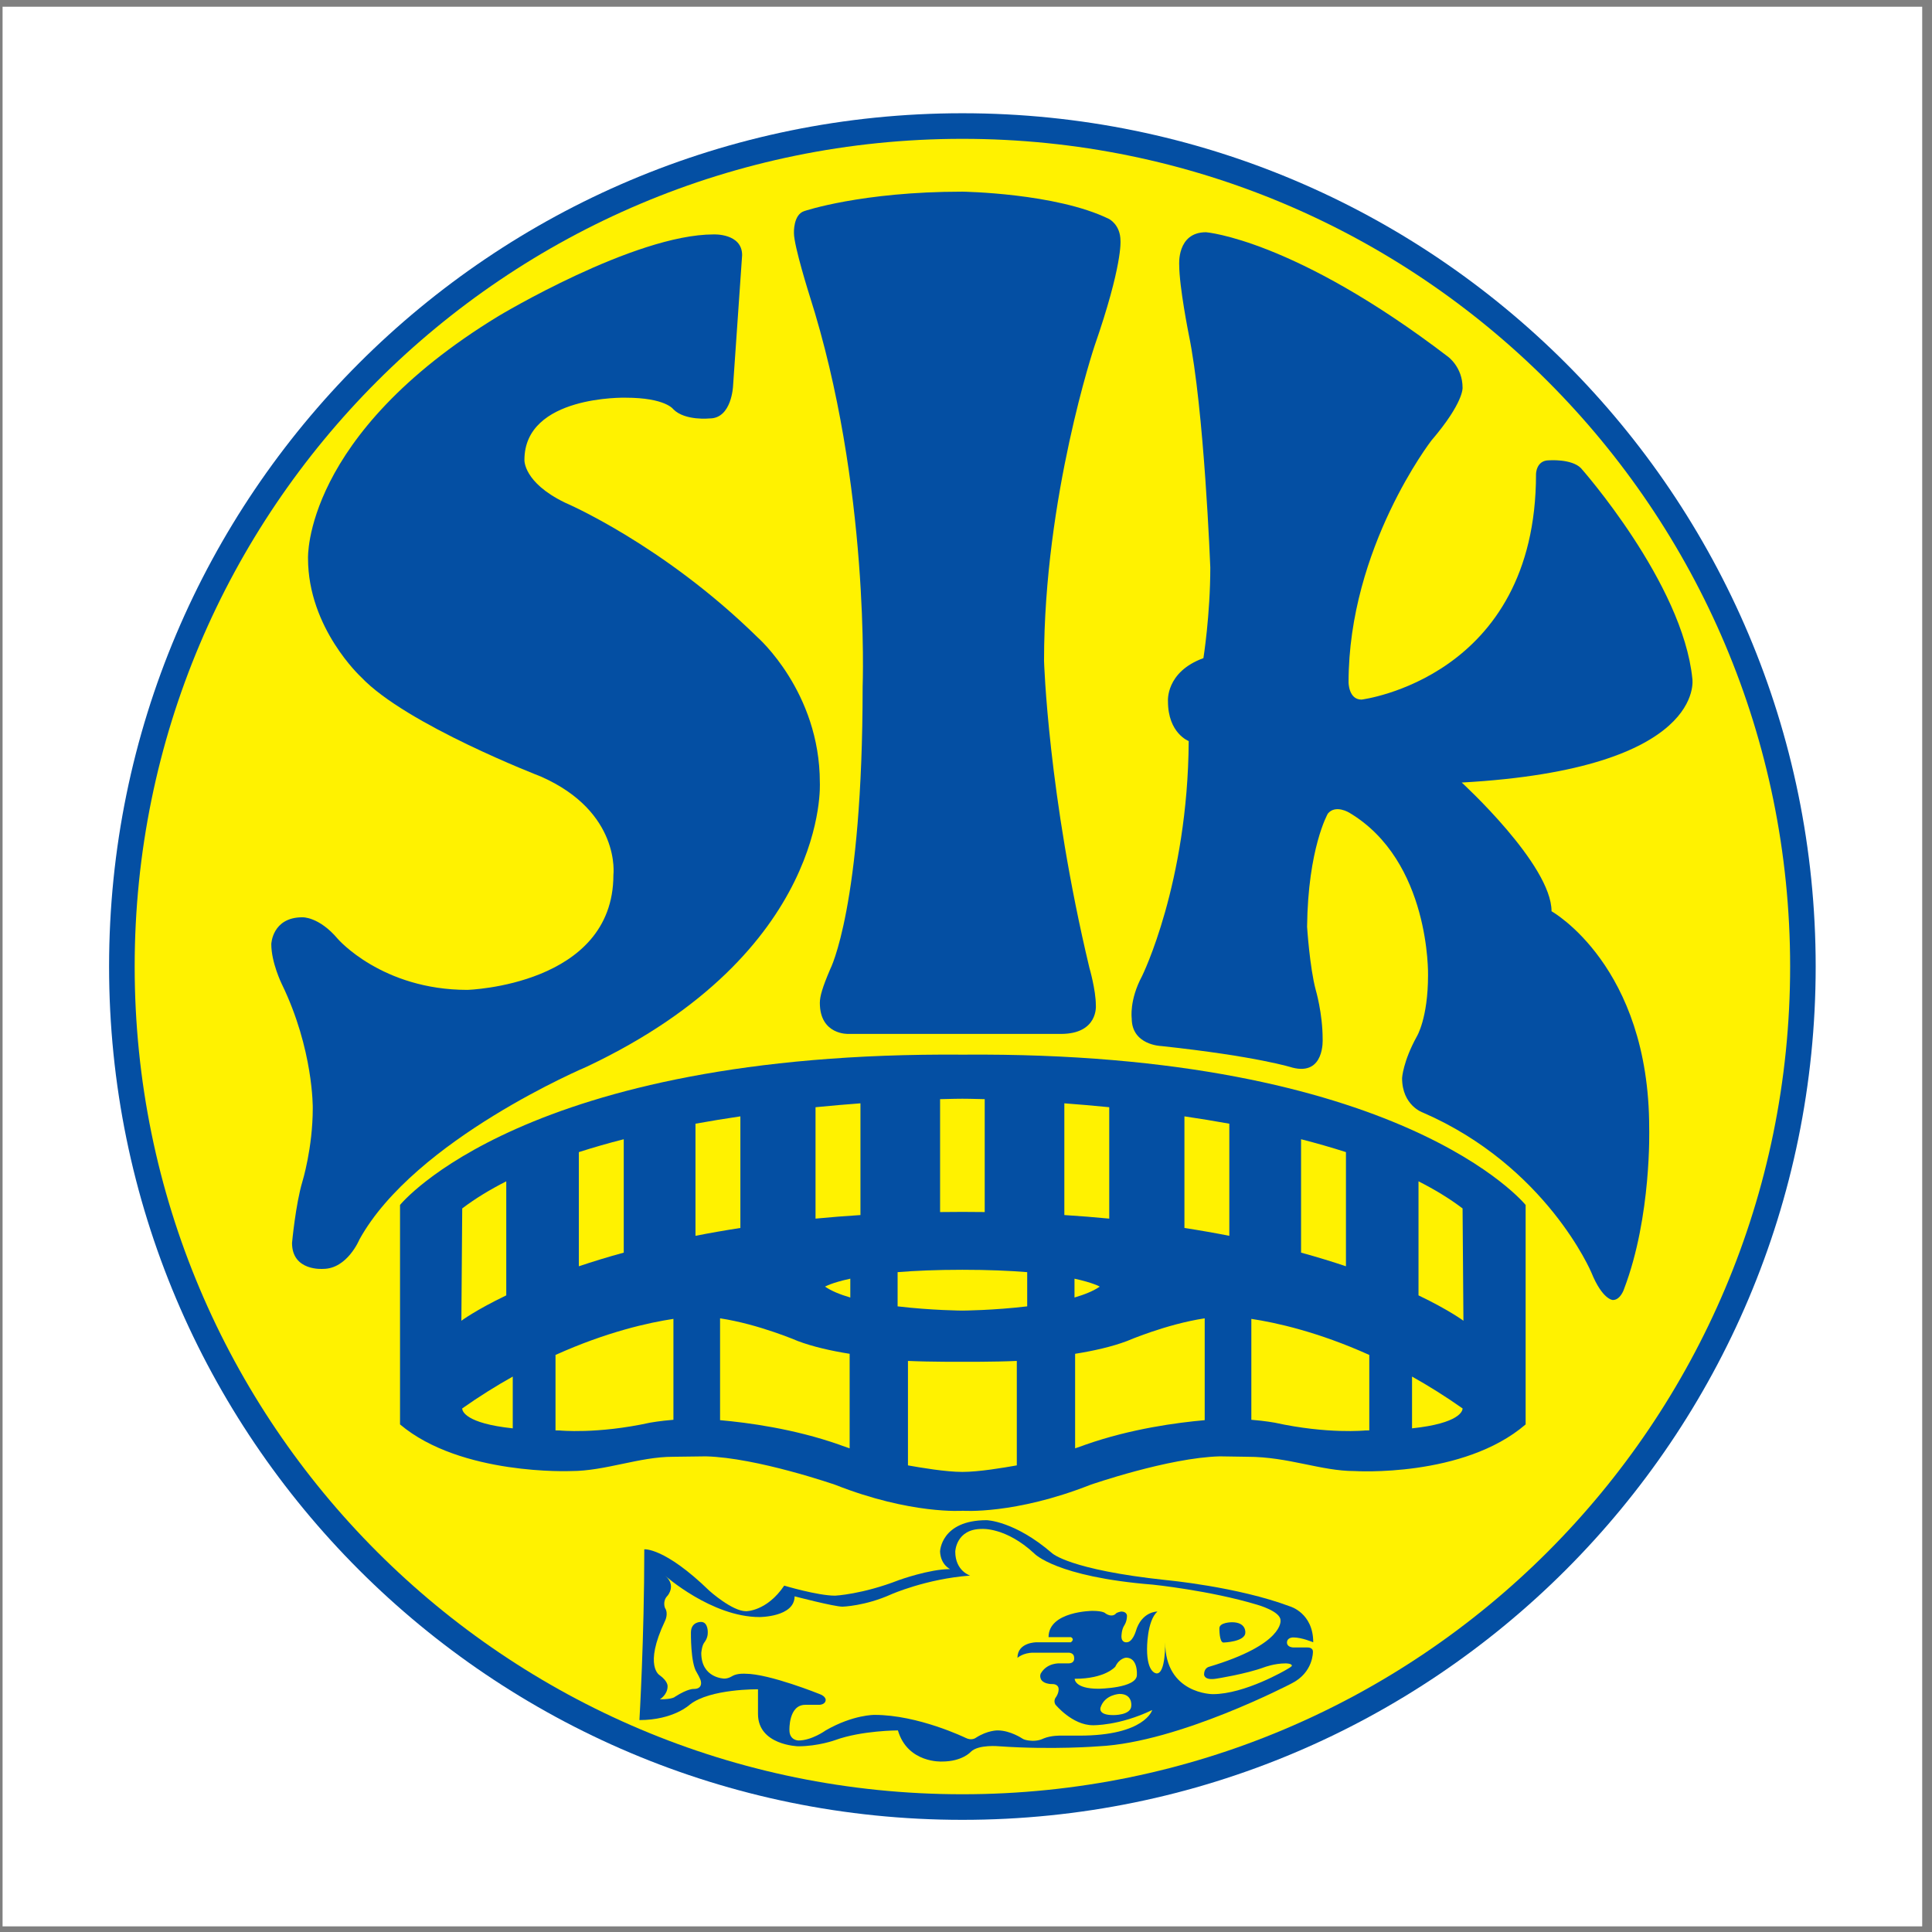
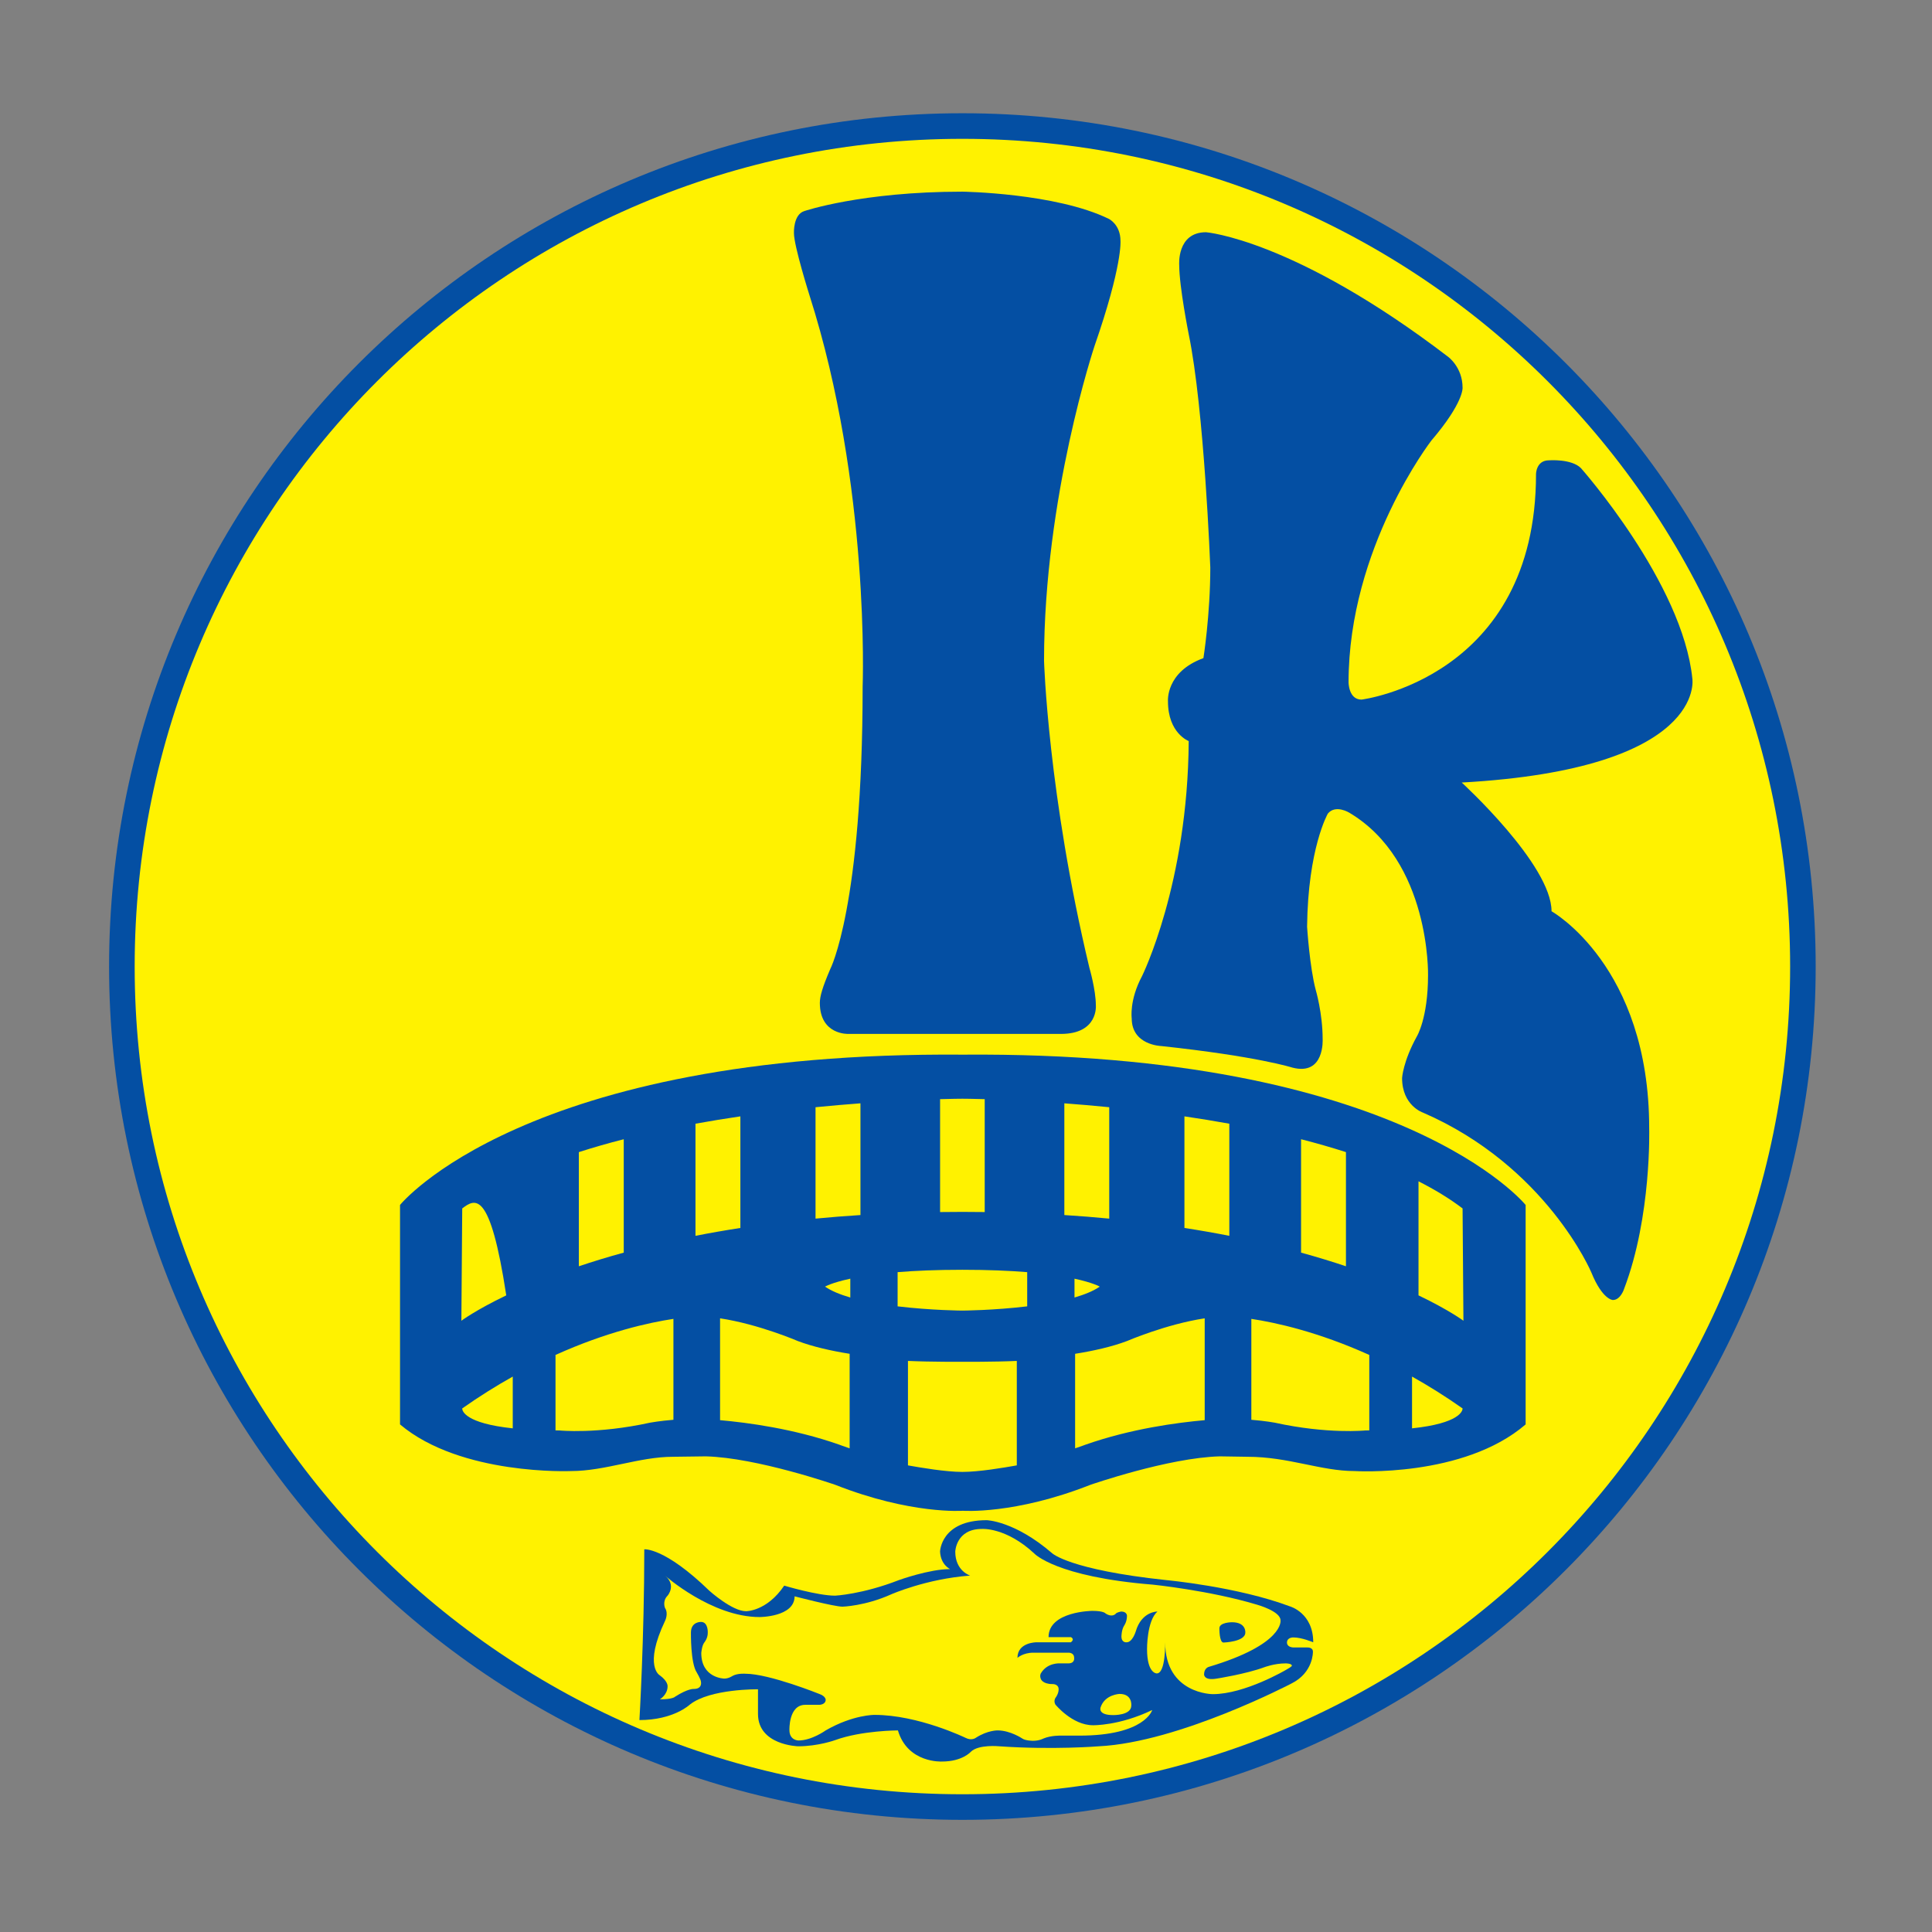
<svg xmlns="http://www.w3.org/2000/svg" width="194pt" height="194pt" viewBox="0 0 194 194" version="1.1">
  <rect x="0" y="0" width="194" height="194" fill="#808080" stroke="none" />
  <g id="surface1">
-     <path style=" stroke:none;fill-rule:evenodd;fill:rgb(100%,100%,100%);fill-opacity:1;" d="M 0.258 0.676 L 193.016 0.676 L 193.016 193.434 L 0.258 193.434 L 0.258 0.676 " />
    <path style=" stroke:none;fill-rule:evenodd;fill:rgb(1.599%,31%,63.899%);fill-opacity:1;" d="M 182.32 97.055 C 182.32 144.379 143.961 182.738 96.637 182.738 C 49.316 182.738 10.953 144.379 10.953 97.055 C 10.953 49.734 49.316 11.371 96.637 11.371 C 143.961 11.371 182.32 49.734 182.32 97.055 " />
    <path style=" stroke:none;fill-rule:evenodd;fill:rgb(100%,94.899%,0%);fill-opacity:1;" d="M 179.754 97.055 C 179.754 142.957 142.539 180.168 96.637 180.168 C 50.734 180.168 13.523 142.957 13.523 97.055 C 13.523 51.152 50.734 13.941 96.637 13.941 C 142.539 13.941 179.754 51.152 179.754 97.055 " />
    <path style=" stroke:none;fill-rule:evenodd;fill:rgb(1.599%,31%,63.899%);fill-opacity:1;" d="M 94.59 176.883 C 94.59 176.883 91.141 177.078 90.164 173.758 C 90.164 173.758 86.523 173.758 83.855 174.734 C 83.855 174.734 82.164 175.352 80.145 175.352 C 80.145 175.352 76.113 175.254 76.113 172.102 L 76.113 169.629 C 76.113 169.629 71.312 169.562 69.281 171.156 C 69.281 171.156 67.656 172.719 64.207 172.719 C 64.207 172.719 64.695 164.52 64.695 155.574 C 64.695 155.574 66.711 155.348 71.234 159.738 C 71.234 159.738 73.512 161.789 74.91 161.789 C 74.91 161.789 76.988 161.82 78.746 159.219 C 78.746 159.219 82.098 160.227 83.855 160.227 C 83.855 160.227 86.586 160.098 90.262 158.664 C 90.262 158.664 93.32 157.559 95.402 157.559 C 95.402 157.559 94.461 157.137 94.395 155.805 C 94.395 155.805 94.461 152.648 99.078 152.648 C 99.078 152.648 101.875 152.711 105.648 155.965 C 105.648 155.965 107.355 157.625 117.098 158.664 C 117.098 158.664 124.223 159.316 129.523 161.301 C 129.523 161.301 131.867 161.949 131.867 164.91 C 131.867 164.91 130.73 164.422 129.883 164.422 C 129.883 164.422 129.23 164.391 129.23 164.945 C 129.23 164.945 129.199 165.43 129.949 165.43 L 131.281 165.43 C 131.281 165.43 131.836 165.398 131.836 165.855 C 131.836 165.855 131.898 167.938 129.688 169.043 C 129.688 169.043 118.398 174.961 110.332 175.352 C 110.332 175.352 105.746 175.727 100.348 175.352 C 100.348 175.352 98.25 175.141 97.484 175.906 C 97.484 175.906 96.637 176.883 94.59 176.883 " />
-     <path style=" stroke:none;fill-rule:evenodd;fill:rgb(100%,94.899%,0%);fill-opacity:1;" d="M 107.914 168.574 C 107.914 168.574 107.871 169.574 110.301 169.574 C 110.301 169.574 114.16 169.531 114.16 168.184 C 114.16 168.184 114.289 166.453 113.074 166.453 C 113.074 166.453 112.398 166.492 111.992 167.359 C 111.992 167.359 110.996 168.574 107.914 168.574 " />
    <path style=" stroke:none;fill-rule:evenodd;fill:rgb(100%,94.899%,0%);fill-opacity:1;" d="M 111.773 172.219 C 111.773 172.219 113.598 172.262 113.598 171.266 C 113.598 171.266 113.727 170.094 112.426 170.094 C 112.426 170.094 110.949 170.137 110.516 171.438 C 110.516 171.438 110.188 172.219 111.773 172.219 " />
    <path style=" stroke:none;fill-rule:evenodd;fill:rgb(100%,94.899%,0%);fill-opacity:1;" d="M 66.258 170.637 C 66.258 170.637 67.035 170.18 67.035 169.336 C 67.035 169.336 67.102 168.848 66.258 168.23 C 66.258 168.23 64.598 167.352 66.777 162.766 C 66.777 162.766 67.152 162.031 66.777 161.465 C 66.777 161.465 66.484 160.781 67.035 160.227 C 67.035 160.227 67.949 159.184 66.777 158.211 C 66.777 158.211 71.461 162.375 76.273 162.375 C 76.273 162.375 79.789 162.375 79.789 160.293 C 79.789 160.293 83.758 161.332 84.602 161.332 C 84.602 161.332 86.879 161.27 89.48 160.098 C 89.48 160.098 93.012 158.535 97.418 158.211 C 97.418 158.211 95.922 157.754 95.922 155.805 C 95.922 155.805 95.988 153.527 98.59 153.527 C 98.59 153.527 100.996 153.332 103.859 155.996 C 103.859 155.996 106.008 158.34 115.766 159.121 C 115.766 159.121 121.492 159.707 126.238 161.137 C 126.238 161.137 128.582 161.789 128.582 162.699 C 128.582 162.699 129.004 165.105 121.359 167.383 C 121.359 167.383 120.906 167.512 120.906 168.133 C 120.906 168.133 120.871 168.781 122.172 168.555 C 122.172 168.555 125.102 168.098 126.953 167.414 C 126.953 167.414 127.965 167.027 129.102 167.027 C 129.102 167.027 129.719 167.027 129.719 167.254 C 129.719 167.254 129.816 167.301 129.137 167.676 C 129.137 167.676 125.004 170.117 121.781 170.117 C 121.781 170.117 117 170.117 117 164.91 C 117 164.91 117.066 168.035 116.156 168.035 C 116.156 168.035 115.18 168.066 115.18 165.594 C 115.18 165.594 115.148 162.766 116.223 161.82 C 116.223 161.82 114.629 161.789 114.039 163.836 C 114.039 163.836 113.715 164.91 113.129 164.91 C 113.129 164.91 112.609 164.977 112.609 164.324 C 112.609 164.324 112.609 163.676 112.871 163.25 C 112.871 163.25 113.164 162.863 113.164 162.242 C 113.164 162.242 113.164 161.82 112.578 161.82 C 112.578 161.82 112.188 161.887 112.059 162.016 C 112.059 162.016 111.73 162.473 111.016 162.016 C 111.016 162.016 110.852 161.754 109.684 161.754 C 109.684 161.754 105.289 161.789 105.289 164.391 L 107.535 164.391 C 107.535 164.391 107.957 164.586 107.535 164.91 L 104.055 164.91 C 104.055 164.91 102.168 164.91 102.168 166.473 C 102.168 166.473 102.723 165.953 103.762 165.953 L 107.273 165.953 C 107.273 165.953 107.859 165.918 107.859 166.473 C 107.859 166.473 107.957 167.027 107.273 167.027 L 106.43 167.027 C 106.43 167.027 105.16 166.926 104.512 168.035 C 104.512 168.035 104.379 168.262 104.512 168.586 C 104.512 168.586 104.672 169.105 105.68 169.105 C 105.68 169.105 106.301 169.074 106.301 169.629 C 106.301 169.629 106.332 170.02 105.973 170.508 C 105.973 170.508 105.777 170.797 105.973 171.156 C 105.973 171.156 107.664 173.238 109.746 173.238 C 109.746 173.238 112.383 173.305 115.699 171.711 C 115.699 171.711 114.984 174.281 108.383 174.281 L 106.527 174.281 C 106.527 174.281 105.551 174.246 104.77 174.574 C 104.77 174.574 104.379 174.801 103.73 174.801 C 103.73 174.801 102.98 174.801 102.656 174.574 C 102.656 174.574 101.453 173.758 100.184 173.758 C 100.184 173.758 99.176 173.727 97.973 174.508 C 97.973 174.508 97.566 174.816 96.965 174.508 C 96.965 174.508 92.215 172.199 87.824 172.199 C 87.824 172.199 85.676 172.164 82.91 173.758 C 82.91 173.758 81.512 174.77 80.18 174.77 C 80.18 174.77 79.27 174.77 79.27 173.727 C 79.27 173.727 79.168 171.188 80.863 171.188 L 82.262 171.188 C 82.262 171.188 82.91 171.188 82.91 170.668 C 82.91 170.668 82.895 170.328 82.324 170.117 C 82.324 170.117 77.25 168.066 74.844 168.066 C 74.844 168.066 74.062 168 73.543 168.293 C 73.543 168.293 73.168 168.555 72.73 168.555 C 72.73 168.555 70.418 168.523 70.418 165.984 C 70.418 165.984 70.469 165.27 70.711 164.945 C 70.711 164.945 71.07 164.535 71.07 163.969 C 71.07 163.969 71.137 162.863 70.387 162.863 C 70.387 162.863 69.379 162.828 69.379 163.934 C 69.379 163.934 69.332 167.008 69.965 167.938 C 69.965 167.938 70.387 168.652 70.387 168.879 C 70.387 168.879 70.551 169.594 69.672 169.594 C 69.672 169.594 69.102 169.531 67.785 170.375 C 67.785 170.375 67.574 170.637 66.258 170.637 Z M 122.855 164.934 C 122.855 164.934 125.047 164.867 125.047 163.934 C 125.047 163.934 125.156 162.895 123.703 162.895 C 123.703 162.895 122.445 162.895 122.445 163.5 C 122.445 163.5 122.422 164.934 122.855 164.934 " />
-     <path style=" stroke:none;fill-rule:evenodd;fill:rgb(1.599%,31%,63.899%);fill-opacity:1;" d="M 96.684 151.703 C 96.684 151.703 91.477 152.094 83.887 149.102 C 83.887 149.102 76.035 146.371 70.875 146.238 L 67.578 146.281 C 64.195 146.281 60.77 147.715 57.344 147.715 C 57.344 147.715 46.281 148.191 40.168 143.031 L 40.168 120.996 C 40.168 120.996 52.617 105.555 96.684 105.902 C 140.746 105.555 153.195 120.996 153.195 120.996 L 153.195 143.031 C 146.949 148.406 136.02 147.715 136.02 147.715 C 132.637 147.715 129.383 146.281 125.266 146.281 L 122.488 146.238 C 117.328 146.371 109.477 149.102 109.477 149.102 C 101.887 152.094 96.684 151.703 96.684 151.703 Z M 96.551 110.328 C 96.551 110.328 96.582 110.328 96.637 110.328 C 96.691 110.328 96.727 110.328 96.727 110.328 Z M 146.863 141.426 L 146.863 141.457 C 146.863 141.438 146.863 141.426 146.863 141.426 Z M 46.414 141.457 L 46.414 141.426 C 46.414 141.426 46.41 141.438 46.414 141.457 Z M 118.934 112.098 L 118.934 123.305 C 120.508 123.547 122.012 123.812 123.441 124.094 L 123.441 112.836 C 121.926 112.562 120.418 112.316 118.934 112.098 Z M 106.875 110.789 L 106.875 122.008 C 108.426 122.105 109.93 122.227 111.383 122.367 L 111.383 111.18 C 109.797 111.023 108.285 110.895 106.875 110.789 Z M 130.645 114.395 L 130.645 125.781 C 132.273 126.227 133.781 126.691 135.152 127.152 L 135.152 115.688 C 133.688 115.219 132.176 114.785 130.645 114.395 Z M 142.438 118.621 L 142.438 130.074 C 145.512 131.547 146.949 132.621 146.949 132.621 L 146.863 121.344 C 145.555 120.348 144.062 119.445 142.438 118.621 Z M 96.637 110.328 C 96.391 110.328 95.609 110.336 94.398 110.371 L 94.398 121.707 C 95.137 121.695 95.883 121.691 96.637 121.691 C 97.395 121.691 98.137 121.695 98.879 121.707 L 98.879 110.371 C 97.668 110.336 96.883 110.328 96.637 110.328 Z M 69.836 112.836 L 69.836 124.094 C 71.266 123.812 72.77 123.547 74.344 123.305 L 74.344 112.098 C 72.859 112.316 71.348 112.562 69.836 112.836 Z M 81.891 111.18 L 81.891 122.367 C 83.348 122.227 84.852 122.105 86.402 122.008 L 86.402 110.789 C 84.992 110.895 83.48 111.023 81.891 111.18 Z M 58.125 115.688 L 58.125 127.152 C 59.496 126.691 61.004 126.227 62.633 125.781 L 62.633 114.395 C 61.098 114.785 59.59 115.219 58.125 115.688 Z M 46.414 121.344 L 46.328 132.621 C 46.328 132.621 47.766 131.547 50.836 130.074 L 50.836 118.621 C 49.215 119.445 47.723 120.348 46.414 121.344 Z M 113.164 134.66 C 111.66 135.227 109.836 135.641 107.957 135.941 L 107.957 145.434 C 108.613 145.215 109 145.066 109 145.066 C 113.574 143.457 118.258 142.844 120.969 142.605 L 120.969 132.379 C 117.102 132.961 113.164 134.66 113.164 134.66 Z M 125.652 132.434 L 125.652 142.566 C 127.059 142.68 127.996 142.855 127.996 142.855 C 133.332 144.027 137.105 143.637 137.105 143.637 C 137.238 143.637 137.363 143.633 137.496 143.633 L 137.496 136.055 C 132.355 133.738 128.121 132.805 125.652 132.434 Z M 146.863 141.457 L 146.863 141.426 C 145.129 140.203 143.43 139.148 141.789 138.227 L 141.789 143.426 C 146.586 142.918 146.852 141.664 146.863 141.457 Z M 96.637 147.801 C 98.297 147.801 100.762 147.383 102.102 147.145 L 102.102 136.656 C 99.805 136.762 96.637 136.742 96.637 136.742 C 96.637 136.742 93.473 136.762 91.172 136.656 L 91.172 147.145 C 92.516 147.383 94.98 147.801 96.637 147.801 Z M 80.113 134.66 C 80.113 134.66 76.176 132.961 72.305 132.379 L 72.305 142.605 C 75.02 142.844 79.703 143.457 84.277 145.066 C 84.277 145.066 84.664 145.215 85.316 145.434 L 85.316 135.941 C 83.441 135.641 81.617 135.227 80.113 134.66 Z M 55.781 136.055 L 55.781 143.633 C 55.91 143.633 56.035 143.637 56.172 143.637 C 56.172 143.637 59.945 144.027 65.281 142.855 C 65.281 142.855 66.219 142.68 67.621 142.566 L 67.621 132.434 C 65.156 132.805 60.918 133.738 55.781 136.055 Z M 46.414 141.426 L 46.414 141.457 C 46.422 141.664 46.691 142.918 51.488 143.426 L 51.488 138.227 C 49.848 139.148 48.148 140.203 46.414 141.426 Z M 107.895 130.289 C 108.91 129.992 109.797 129.633 110.43 129.195 C 110.43 129.195 109.781 128.805 107.895 128.398 Z M 103.145 131.176 L 103.145 127.742 C 101.387 127.598 99.246 127.504 96.637 127.504 C 94.031 127.504 91.891 127.598 90.133 127.742 L 90.133 131.176 C 93.516 131.582 96.637 131.602 96.637 131.602 C 96.637 131.602 99.762 131.582 103.145 131.176 Z M 85.383 128.398 C 83.496 128.805 82.844 129.195 82.844 129.195 C 83.48 129.633 84.367 129.992 85.383 130.289 L 85.383 128.398 " />
+     <path style=" stroke:none;fill-rule:evenodd;fill:rgb(1.599%,31%,63.899%);fill-opacity:1;" d="M 96.684 151.703 C 96.684 151.703 91.477 152.094 83.887 149.102 C 83.887 149.102 76.035 146.371 70.875 146.238 L 67.578 146.281 C 64.195 146.281 60.77 147.715 57.344 147.715 C 57.344 147.715 46.281 148.191 40.168 143.031 L 40.168 120.996 C 40.168 120.996 52.617 105.555 96.684 105.902 C 140.746 105.555 153.195 120.996 153.195 120.996 L 153.195 143.031 C 146.949 148.406 136.02 147.715 136.02 147.715 C 132.637 147.715 129.383 146.281 125.266 146.281 L 122.488 146.238 C 117.328 146.371 109.477 149.102 109.477 149.102 C 101.887 152.094 96.684 151.703 96.684 151.703 Z M 96.551 110.328 C 96.551 110.328 96.582 110.328 96.637 110.328 C 96.691 110.328 96.727 110.328 96.727 110.328 Z M 146.863 141.426 L 146.863 141.457 C 146.863 141.438 146.863 141.426 146.863 141.426 Z M 46.414 141.457 L 46.414 141.426 C 46.414 141.426 46.41 141.438 46.414 141.457 Z M 118.934 112.098 L 118.934 123.305 C 120.508 123.547 122.012 123.812 123.441 124.094 L 123.441 112.836 C 121.926 112.562 120.418 112.316 118.934 112.098 Z M 106.875 110.789 L 106.875 122.008 C 108.426 122.105 109.93 122.227 111.383 122.367 L 111.383 111.18 C 109.797 111.023 108.285 110.895 106.875 110.789 Z M 130.645 114.395 L 130.645 125.781 C 132.273 126.227 133.781 126.691 135.152 127.152 L 135.152 115.688 C 133.688 115.219 132.176 114.785 130.645 114.395 Z M 142.438 118.621 L 142.438 130.074 C 145.512 131.547 146.949 132.621 146.949 132.621 L 146.863 121.344 C 145.555 120.348 144.062 119.445 142.438 118.621 Z M 96.637 110.328 C 96.391 110.328 95.609 110.336 94.398 110.371 L 94.398 121.707 C 95.137 121.695 95.883 121.691 96.637 121.691 C 97.395 121.691 98.137 121.695 98.879 121.707 L 98.879 110.371 C 97.668 110.336 96.883 110.328 96.637 110.328 Z M 69.836 112.836 L 69.836 124.094 C 71.266 123.812 72.77 123.547 74.344 123.305 L 74.344 112.098 C 72.859 112.316 71.348 112.562 69.836 112.836 Z M 81.891 111.18 L 81.891 122.367 C 83.348 122.227 84.852 122.105 86.402 122.008 L 86.402 110.789 C 84.992 110.895 83.48 111.023 81.891 111.18 Z M 58.125 115.688 L 58.125 127.152 C 59.496 126.691 61.004 126.227 62.633 125.781 L 62.633 114.395 C 61.098 114.785 59.59 115.219 58.125 115.688 Z M 46.414 121.344 L 46.328 132.621 C 46.328 132.621 47.766 131.547 50.836 130.074 C 49.215 119.445 47.723 120.348 46.414 121.344 Z M 113.164 134.66 C 111.66 135.227 109.836 135.641 107.957 135.941 L 107.957 145.434 C 108.613 145.215 109 145.066 109 145.066 C 113.574 143.457 118.258 142.844 120.969 142.605 L 120.969 132.379 C 117.102 132.961 113.164 134.66 113.164 134.66 Z M 125.652 132.434 L 125.652 142.566 C 127.059 142.68 127.996 142.855 127.996 142.855 C 133.332 144.027 137.105 143.637 137.105 143.637 C 137.238 143.637 137.363 143.633 137.496 143.633 L 137.496 136.055 C 132.355 133.738 128.121 132.805 125.652 132.434 Z M 146.863 141.457 L 146.863 141.426 C 145.129 140.203 143.43 139.148 141.789 138.227 L 141.789 143.426 C 146.586 142.918 146.852 141.664 146.863 141.457 Z M 96.637 147.801 C 98.297 147.801 100.762 147.383 102.102 147.145 L 102.102 136.656 C 99.805 136.762 96.637 136.742 96.637 136.742 C 96.637 136.742 93.473 136.762 91.172 136.656 L 91.172 147.145 C 92.516 147.383 94.98 147.801 96.637 147.801 Z M 80.113 134.66 C 80.113 134.66 76.176 132.961 72.305 132.379 L 72.305 142.605 C 75.02 142.844 79.703 143.457 84.277 145.066 C 84.277 145.066 84.664 145.215 85.316 145.434 L 85.316 135.941 C 83.441 135.641 81.617 135.227 80.113 134.66 Z M 55.781 136.055 L 55.781 143.633 C 55.91 143.633 56.035 143.637 56.172 143.637 C 56.172 143.637 59.945 144.027 65.281 142.855 C 65.281 142.855 66.219 142.68 67.621 142.566 L 67.621 132.434 C 65.156 132.805 60.918 133.738 55.781 136.055 Z M 46.414 141.426 L 46.414 141.457 C 46.422 141.664 46.691 142.918 51.488 143.426 L 51.488 138.227 C 49.848 139.148 48.148 140.203 46.414 141.426 Z M 107.895 130.289 C 108.91 129.992 109.797 129.633 110.43 129.195 C 110.43 129.195 109.781 128.805 107.895 128.398 Z M 103.145 131.176 L 103.145 127.742 C 101.387 127.598 99.246 127.504 96.637 127.504 C 94.031 127.504 91.891 127.598 90.133 127.742 L 90.133 131.176 C 93.516 131.582 96.637 131.602 96.637 131.602 C 96.637 131.602 99.762 131.582 103.145 131.176 Z M 85.383 128.398 C 83.496 128.805 82.844 129.195 82.844 129.195 C 83.48 129.633 84.367 129.992 85.383 130.289 L 85.383 128.398 " />
    <path style=" stroke:none;fill-rule:evenodd;fill:rgb(1.599%,31%,63.899%);fill-opacity:1;" d="M 96.637 19.246 C 96.637 19.246 106.008 19.375 111.34 21.977 C 111.34 21.977 112.512 22.539 112.512 24.191 C 112.512 24.191 112.73 26.617 109.91 34.73 C 109.91 34.73 104.836 49.887 104.836 66.348 C 104.836 66.348 105.227 79.75 109.391 97.184 C 109.391 97.184 110.039 99.398 110.039 100.957 C 110.039 100.957 110.301 103.82 106.527 103.82 L 85.188 103.82 C 85.188 103.82 82.324 103.949 82.324 100.699 C 82.324 100.047 82.586 99.137 83.367 97.316 C 83.367 97.316 86.621 91.07 86.621 68.949 C 86.621 68.949 87.398 48.781 81.285 29.656 C 81.285 29.656 79.723 24.711 79.723 23.41 C 79.723 23.41 79.637 21.543 80.766 21.195 C 80.766 21.195 86.488 19.246 96.637 19.246 " />
-     <path style=" stroke:none;fill-rule:evenodd;fill:rgb(1.599%,31%,63.899%);fill-opacity:1;" d="M 30.93 56.066 C 30.93 56.066 30.41 43.707 50.055 31.738 C 50.055 31.738 63.676 23.539 71.656 23.539 C 71.656 23.539 74.52 23.41 74.52 25.621 L 73.609 38.762 C 73.609 38.762 73.477 42.016 71.266 42.016 C 71.266 42.016 68.793 42.277 67.621 41.105 C 67.621 41.105 66.84 39.934 62.809 39.934 C 62.809 39.934 52.66 39.676 52.66 46.18 C 52.66 46.18 52.527 48.434 56.734 50.473 C 56.734 50.473 66.539 54.637 76.078 64.004 C 76.078 64.004 82.324 69.473 82.324 78.578 C 82.324 78.578 83.324 95.582 58.906 107.117 C 58.906 107.117 41.641 114.406 36.09 124.465 C 36.09 124.465 34.875 127.414 32.445 127.414 C 32.445 127.414 29.324 127.676 29.324 124.812 C 29.324 124.812 29.68 120.941 30.363 118.656 C 30.363 118.656 31.406 115.273 31.406 111.281 C 31.406 111.281 31.492 105.383 28.285 98.789 C 28.285 98.789 27.242 96.664 27.242 94.801 C 27.242 94.801 27.328 92.109 30.363 92.109 C 30.363 92.109 32.016 92.023 33.922 94.281 C 33.922 94.281 38.344 99.398 46.934 99.398 C 46.934 99.398 61.594 98.965 61.594 87.859 C 61.594 87.859 62.375 81.527 54.305 77.973 C 54.305 77.973 40.773 72.766 36.266 67.996 C 36.266 67.996 30.93 63.094 30.93 56.066 " />
    <path style=" stroke:none;fill-rule:evenodd;fill:rgb(1.599%,31%,63.899%);fill-opacity:1;" d="M 146.777 78.578 C 146.777 78.578 155.797 86.82 155.797 91.504 C 155.797 91.504 165.602 96.969 165.602 113.277 C 165.602 113.277 165.859 122.125 163.086 129.41 C 163.086 129.41 162.738 130.539 161.957 130.539 C 161.957 130.539 160.914 130.539 159.789 127.762 C 159.789 127.762 155.277 117.094 142.871 111.715 C 142.871 111.715 140.789 111.02 140.789 108.246 C 140.789 108.246 140.879 106.598 142.266 104.082 C 142.266 104.082 143.395 102.262 143.395 97.922 C 143.395 97.922 143.656 86.473 135.5 81.613 C 135.5 81.613 134.113 80.746 133.332 81.699 C 133.332 81.699 131.336 85.172 131.25 93.066 C 131.25 93.066 131.512 97.141 132.117 99.398 C 132.117 99.398 132.812 101.738 132.812 104.34 C 132.812 104.34 133.039 108.051 129.773 107.203 C 129.773 107.203 126.305 106.078 116.59 105.035 C 116.59 105.035 113.641 104.949 113.641 102.262 C 113.641 102.262 113.379 100.438 114.68 98.008 C 114.68 98.008 119.277 88.727 119.363 74.414 C 119.363 74.414 117.281 73.633 117.281 70.426 C 117.281 70.426 117.023 67.477 120.84 66.086 C 120.84 66.086 121.531 61.75 121.531 56.98 C 121.531 56.98 120.926 41.105 119.363 33.559 C 119.363 33.559 118.41 28.785 118.41 26.617 C 118.41 26.617 118.148 23.32 121.102 23.32 C 121.102 23.32 129.949 24.016 145.391 35.812 C 145.391 35.812 146.863 36.855 146.863 38.938 C 146.863 38.938 146.992 40.422 143.738 44.227 C 143.738 44.227 135.414 54.984 135.414 68.516 C 135.414 68.516 135.414 70.25 136.715 70.25 C 136.715 70.25 154.238 68.082 154.238 47.609 C 154.238 47.609 154.238 46.223 155.539 46.223 C 155.539 46.223 157.793 46.051 158.746 47.004 C 158.746 47.004 168.98 58.539 169.938 68.168 C 169.938 68.168 171.391 77.211 146.777 78.578 " />
  </g>
</svg>